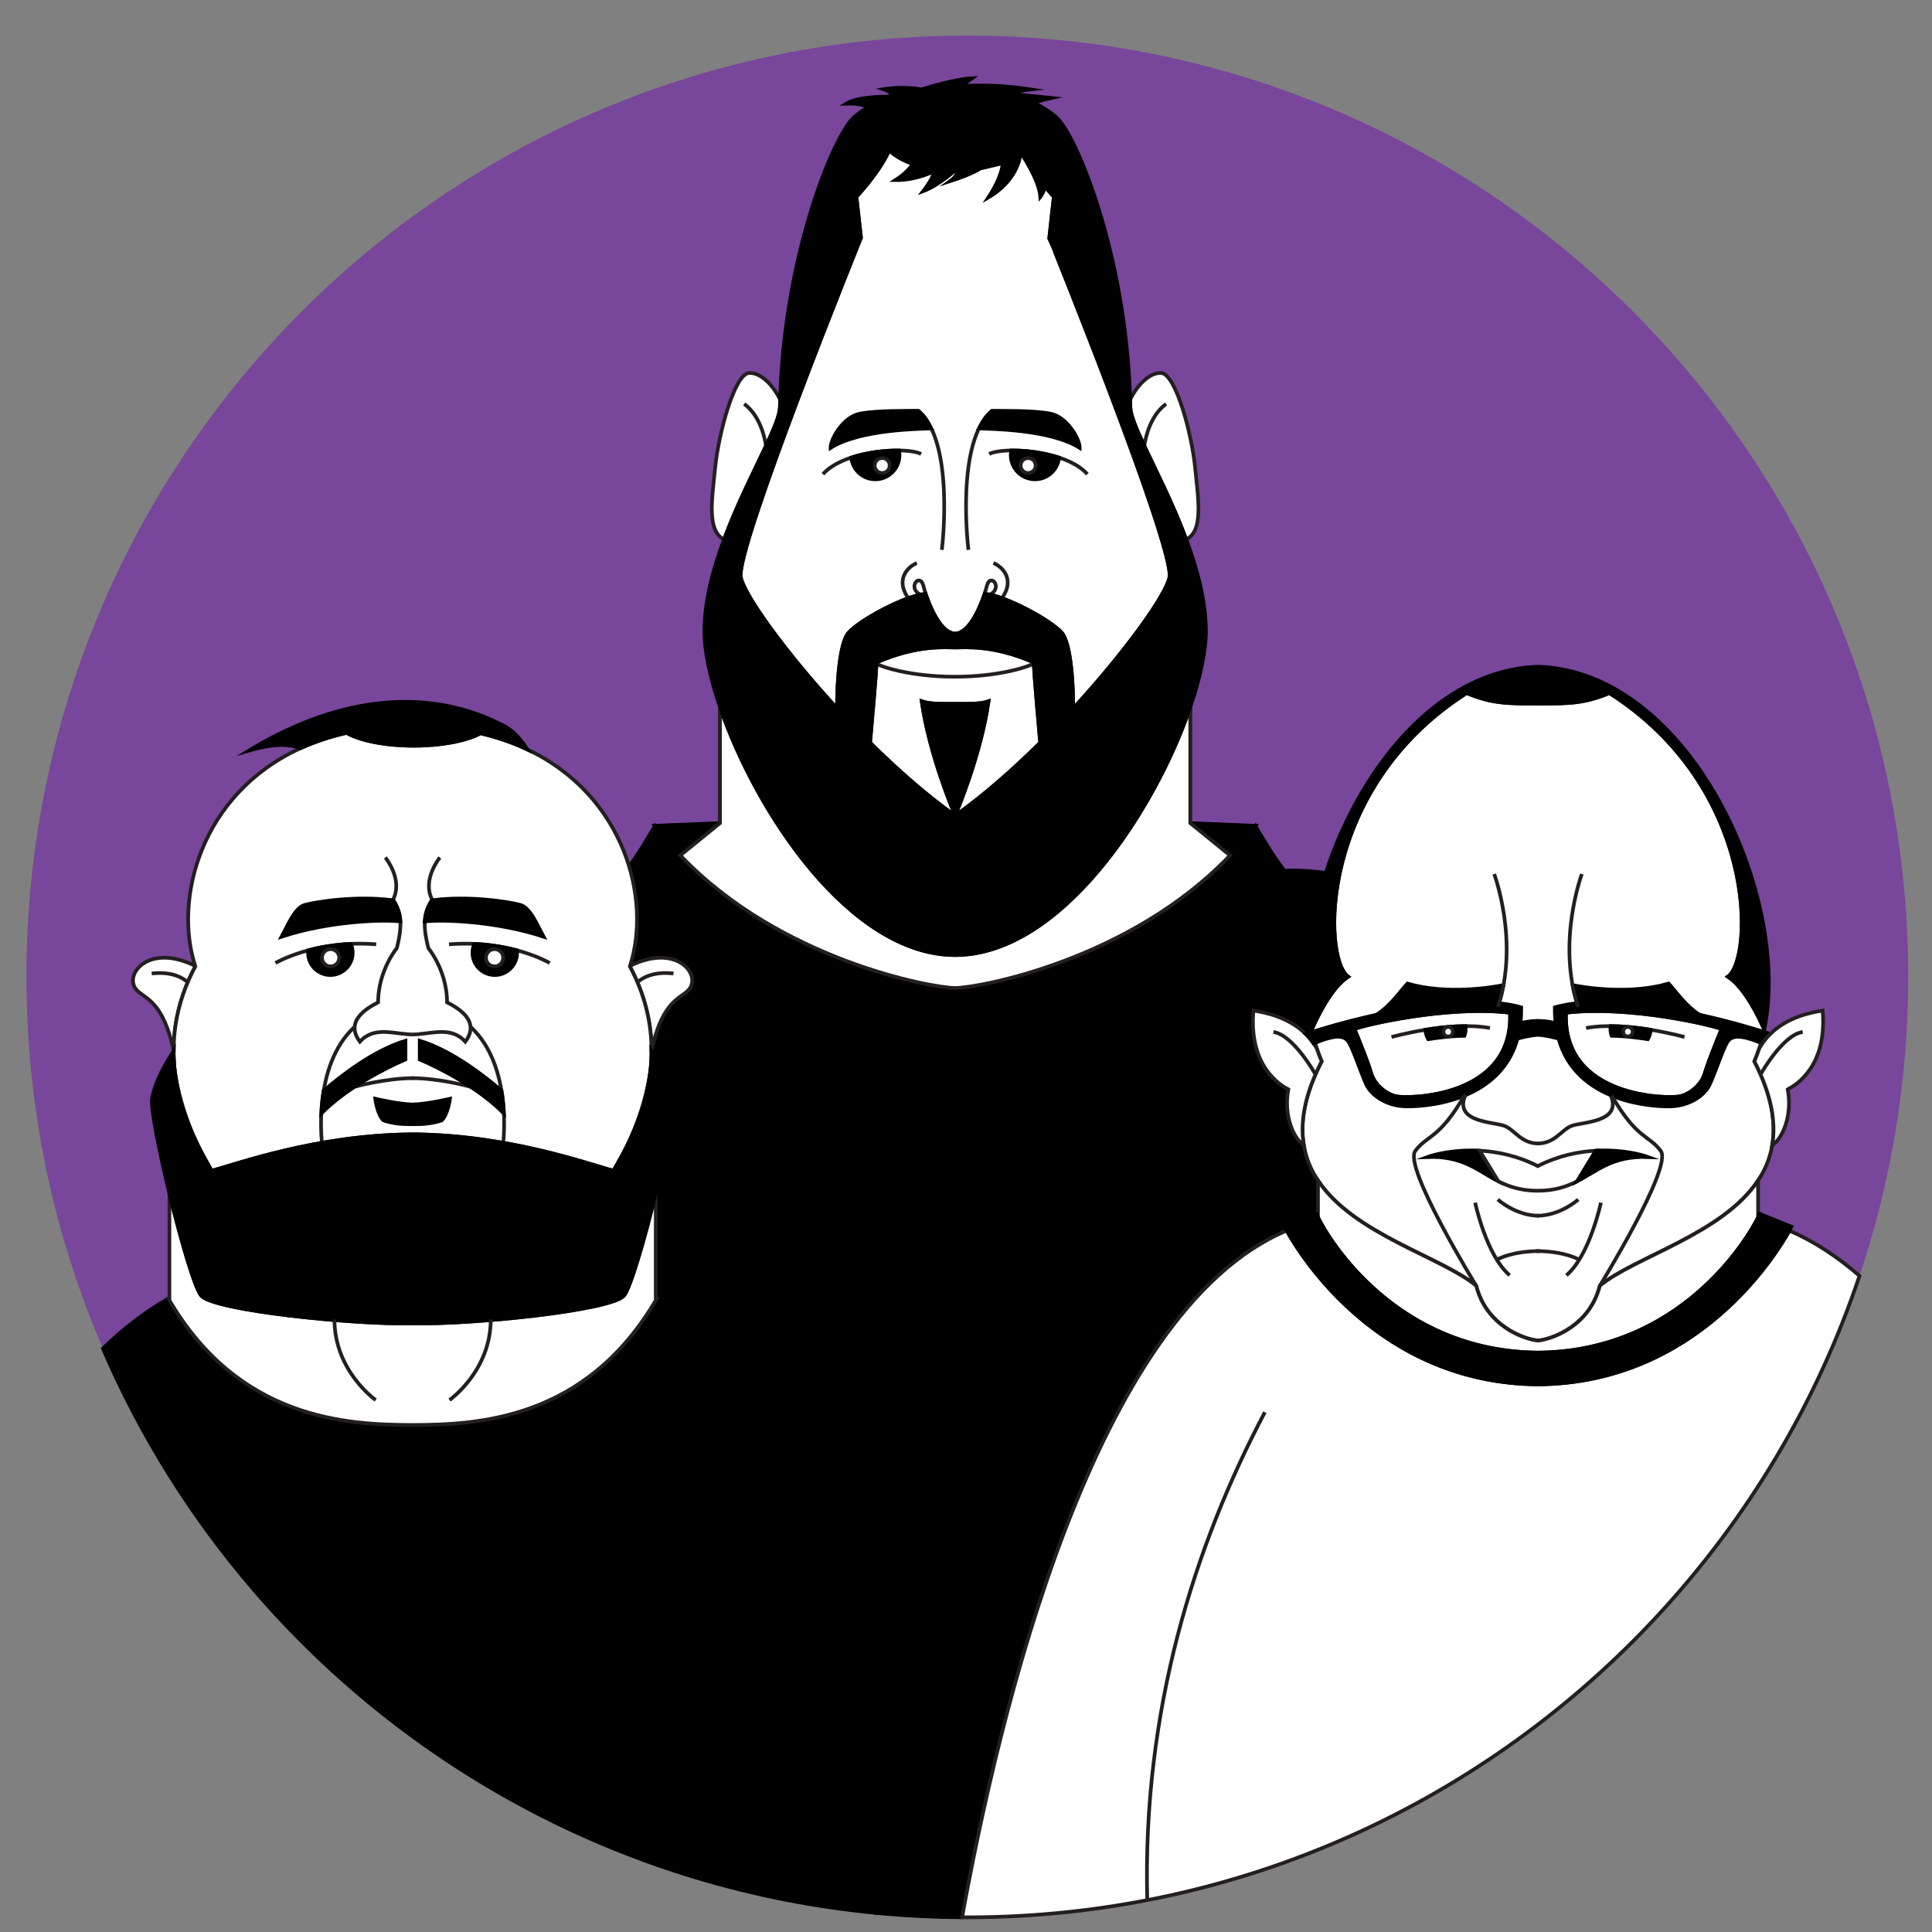
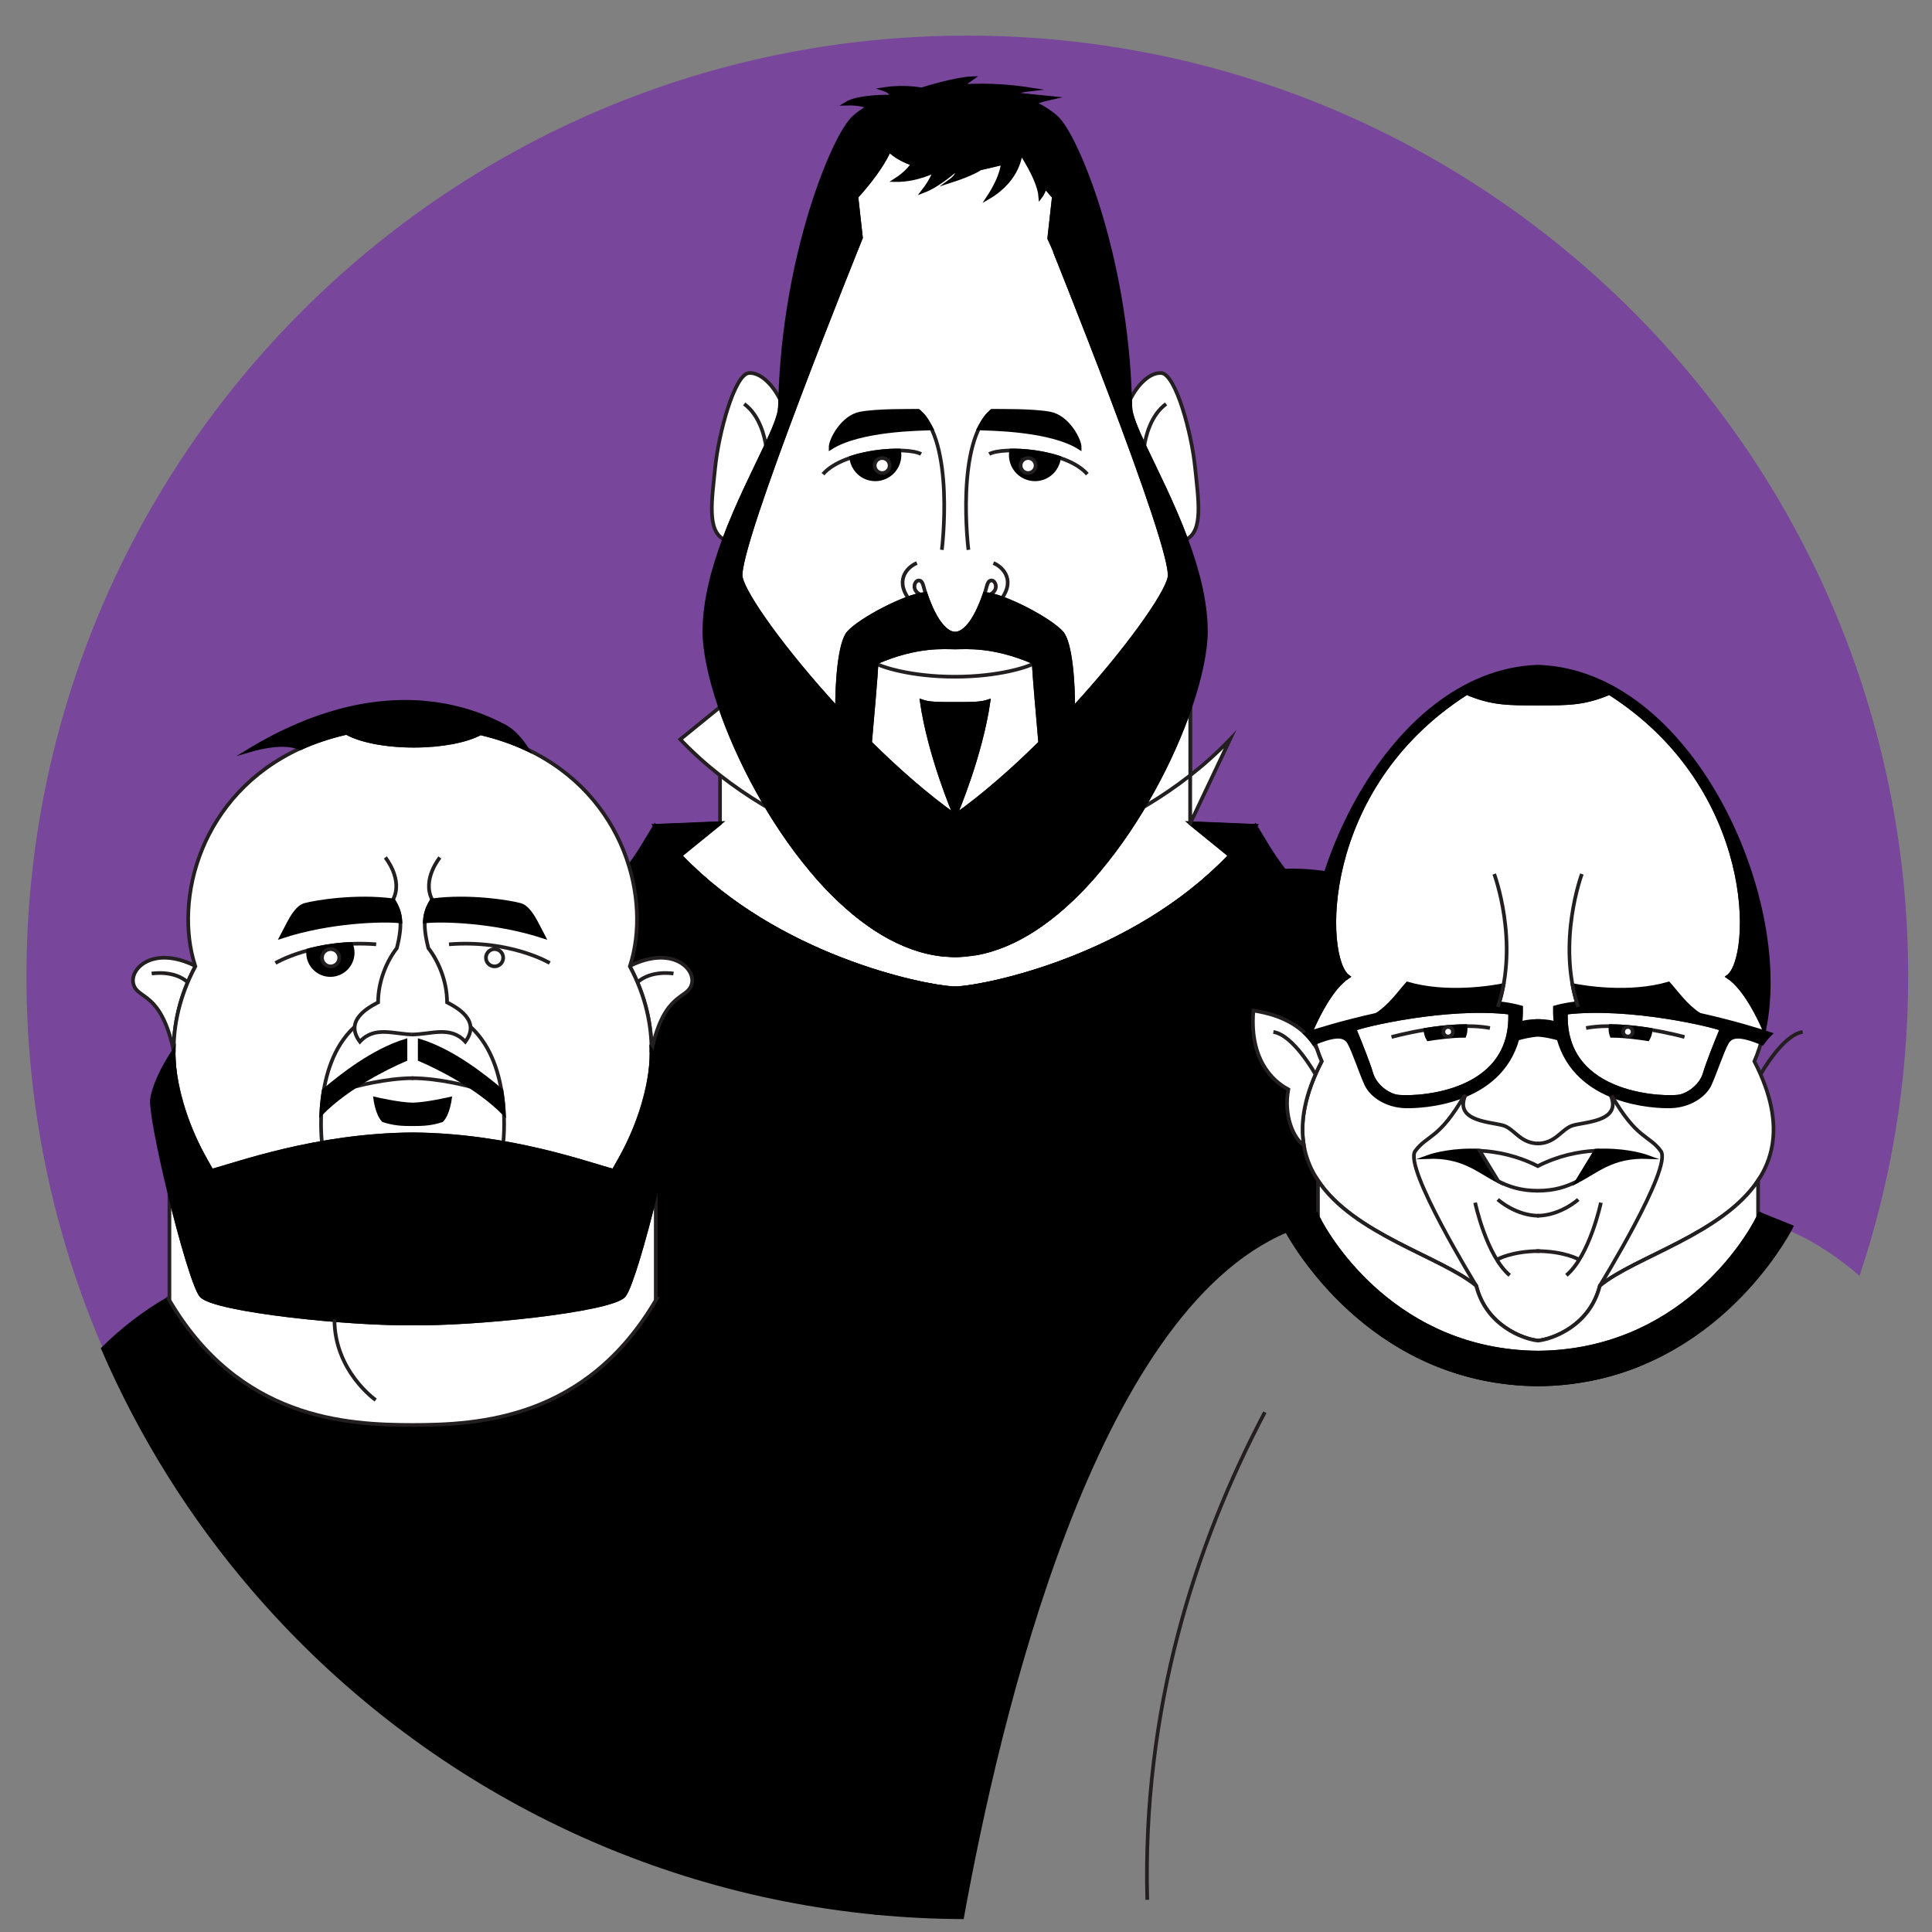
<svg xmlns="http://www.w3.org/2000/svg" version="1.1" id="Layer_1" x="0px" y="0px" width="500px" height="500px" viewBox="0 0 500 500" xml:space="preserve">
  <rect x="0" y="0" width="500" height="500" fill="#808080" stroke="none" />
  <path fill="#78469A" d="M250.339,9.215C115.861,9.215,6.845,118.229,6.845,252.709c0,34.208,7.066,66.762,19.802,96.302 c5.013-4.943,10.628-9.314,16.939-12.936c7.51,12.952,16.696,20.77,26.095,25.499c5.45-57.366,13.288-108.043,24.141-112.958 c26.72-12.096,47.02-24.15,68.176-23.298c3.572-4.709,4.926-7.364,7.508-11.564c0.846,1.124,1.713,2.213,2.604,3.281l-2.552-3.24 l16.765-0.688l0.025-0.021v-30.021c4.624,13.517,12.928,29.359,23.424,41.927c0.107,0.13,0.212,0.264,0.321,0.393 c0.276,0.328,0.56,0.643,0.84,0.966c0.394,0.457,0.784,0.917,1.185,1.363c0.061,0.067,0.121,0.13,0.181,0.195 c8.833,9.796,19.048,17.117,29.841,18.913c0,0,0.01,0,0.015,0.002c0.831,0.138,1.665,0.243,2.501,0.314 c0.17,0.015,0.344,0.011,0.516,0.021c0.673,0.047,1.346,0.086,2.021,0.088c0.682-0.002,1.359-0.041,2.038-0.088 c0.167-0.011,0.334-0.007,0.499-0.021c0.836-0.071,1.67-0.177,2.501-0.314c0.005-0.002,0.009-0.002,0.009-0.002 c10.797-1.796,21.012-9.117,29.845-18.913c0.062-0.065,0.12-0.128,0.181-0.195c0.4-0.446,0.791-0.906,1.185-1.363 c0.28-0.323,0.565-0.638,0.84-0.966c0.109-0.129,0.215-0.263,0.323-0.393c10.494-12.567,18.801-28.41,23.424-41.927v30.021 l0.025,0.021l16.765,0.688l-2.551,3.24c0.888-1.068,1.759-2.157,2.599-3.281c2.588,4.2,3.938,6.855,7.508,11.564 c21.157-0.853,41.457,11.202,68.176,23.298c10.327,4.676,17.926,50.784,23.333,104.663c24.067-9.586,36.562-30.052,39.198-34.8 c6.456,2.809,12.497,6.793,18.149,11.718c8.167-24.343,12.598-50.397,12.598-77.488C493.834,118.229,384.819,9.215,250.339,9.215z" />
  <path fill="#78469A" d="M308.034,183.066c-4.623,13.517-12.93,29.359-23.424,41.927 C295.104,212.426,303.411,196.583,308.034,183.066z" />
  <path fill="#78469A" d="M247.884,255.746c-0.035,0.002-0.061,0.002-0.096,0.004C247.823,255.748,247.849,255.748,247.884,255.746z" />
  <path fill="#78469A" d="M249.728,247.14c-0.165,0.015-0.332,0.011-0.499,0.021C249.396,247.15,249.563,247.154,249.728,247.14z" />
  <path fill="#78469A" d="M284.287,225.386c-0.274,0.328-0.56,0.643-0.84,0.966C283.728,226.028,284.013,225.714,284.287,225.386z" />
  <path fill="#78469A" d="M282.263,227.715c-0.061,0.067-0.119,0.13-0.181,0.195C282.144,227.845,282.202,227.782,282.263,227.715z" />
  <path fill="#78469A" d="M252.243,246.823c0,0-0.01,0-0.015,0.002C252.233,246.823,252.237,246.823,252.243,246.823z" />
  <path fill="#78469A" d="M324.911,234.867c-0.219,0.216-0.457,0.433-0.684,0.65C324.454,235.3,324.692,235.083,324.911,234.867z" />
  <path fill="#78469A" d="M332.712,225.761c-1.965,2.896-4.588,5.948-7.735,9.039C328.124,231.709,330.747,228.657,332.712,225.761z" />
  <path fill="#78469A" d="M250.306,269.539c-0.252,0.012-0.502,0.01-0.752,0.019C249.804,269.549,250.054,269.551,250.306,269.539z" />
  <path fill="#78469A" d="M169.402,234.8c-3.147-3.091-5.769-6.145-7.733-9.039C163.634,228.657,166.255,231.709,169.402,234.8z" />
  <path fill="#78469A" d="M170.149,235.516c-0.225-0.218-0.463-0.433-0.682-0.648C169.687,235.083,169.925,235.298,170.149,235.516z" />
  <path fill="#78469A" d="M244.81,269.558c-0.246-0.009-0.489-0.007-0.734-0.019C244.32,269.551,244.563,269.549,244.81,269.558z" />
  <path fill="#78469A" d="M246.598,255.75c-0.037-0.002-0.063-0.002-0.101-0.004C246.534,255.748,246.561,255.748,246.598,255.75z" />
  <path fill="#78469A" d="M212.297,227.91c-0.06-0.065-0.12-0.128-0.181-0.195C212.177,227.782,212.237,227.845,212.297,227.91z" />
  <path fill="#78469A" d="M242.152,246.825c-0.005-0.002-0.009-0.002-0.009-0.002S242.147,246.823,242.152,246.825z" />
  <path fill="#78469A" d="M245.169,247.161c-0.172-0.011-0.346-0.007-0.516-0.021C244.823,247.154,244.997,247.15,245.169,247.161z" />
  <path fill="#78469A" d="M210.932,226.352c-0.28-0.323-0.563-0.638-0.84-0.966C210.368,225.714,210.651,226.028,210.932,226.352z" />
  <path fill="#78469A" d="M186.347,183.066c4.624,13.517,12.928,29.359,23.424,41.927 C199.274,212.426,190.971,196.583,186.347,183.066z" />
  <path stroke="#000000" stroke-width="0.95" stroke-miterlimit="10" d="M186.321,213.107l-16.765,0.688l2.552,3.24 c1.269,1.53,2.592,2.994,3.946,4.415L186.321,213.107z" />
  <path stroke="#000000" stroke-width="0.95" stroke-miterlimit="10" d="M332.991,318.479c3.455,6.225,23.832,39.485,65.047,39.795 c9.777-0.074,18.365-2.014,25.851-4.995c-5.407-53.879-13.006-99.987-23.333-104.663c-26.719-12.096-47.019-24.15-68.176-23.298 c0.115,0.15,0.211,0.286,0.332,0.442c-1.965,2.896-4.588,5.948-7.735,9.039c-0.022,0.022-0.042,0.045-0.065,0.067 c-0.219,0.216-0.457,0.433-0.684,0.65c-16.674,15.998-47.144,32.775-73.922,34.021c-0.252,0.012-0.502,0.01-0.752,0.019 c-0.786,0.028-1.574,0.057-2.352,0.057h-0.012h-0.012c-0.785,0-1.576-0.028-2.369-0.057c-0.246-0.009-0.489-0.007-0.734-0.019 c-26.781-1.244-57.253-18.023-73.926-34.023c-0.225-0.218-0.463-0.433-0.682-0.648c-0.024-0.022-0.043-0.045-0.065-0.067 c-3.147-3.091-5.769-6.143-7.733-9.039c0.119-0.156,0.213-0.292,0.328-0.442c-21.156-0.853-41.456,11.202-68.176,23.298 c-10.853,4.915-18.69,55.592-24.141,112.958c13.334,6.712,27.096,7.193,37.098,7.208c17.051-0.026,45.025-1.379,63.194-32.707 c59.029,29.391,56.705,132.694,56.679,158.976c7.357,0.712,14.809,1.093,22.343,1.134 C258.472,443.949,282.894,339.553,332.991,318.479z" />
  <path stroke="#000000" stroke-width="0.95" stroke-miterlimit="10" d="M322.273,217.035l2.551-3.24l-16.765-0.688l10.268,8.343 C319.679,220.029,321.003,218.565,322.273,217.035z" />
  <path fill="#FFFFFF" stroke="#231F20" stroke-width="0.95" stroke-miterlimit="10" d="M176.312,221.72 c24.886,25.902,62.08,33.528,70.186,34.026c0.037,0.002,0.063,0.002,0.101,0.004c0.216,0.013,0.422,0.021,0.593,0.022 c0.173-0.002,0.379-0.012,0.598-0.022c0.035-0.002,0.061-0.002,0.096-0.004c8.104-0.498,45.302-8.124,70.186-34.026 c0.086-0.089,0.175-0.182,0.258-0.27l-10.268-8.343l-0.025-0.021v-30.021c-4.623,13.517-12.93,29.359-23.424,41.927 c-0.108,0.13-0.214,0.264-0.323,0.393c-0.274,0.328-0.56,0.643-0.84,0.966c-0.394,0.457-0.784,0.917-1.185,1.363 c-0.061,0.067-0.119,0.13-0.181,0.195c-8.833,9.796-19.048,17.118-29.839,18.913c0,0-0.01,0-0.015,0.002 c-0.831,0.138-1.665,0.243-2.501,0.314c-0.165,0.015-0.332,0.011-0.499,0.021c-0.675,0.045-1.349,0.086-2.026,0.088h-0.012h-0.012 c-0.672-0.002-1.341-0.043-2.01-0.088c-0.172-0.011-0.346-0.007-0.516-0.021c-0.836-0.071-1.67-0.177-2.501-0.314 c-0.005-0.002-0.009-0.002-0.009-0.002c-10.799-1.795-21.014-9.117-29.847-18.913c-0.06-0.065-0.12-0.128-0.181-0.195 c-0.4-0.446-0.791-0.906-1.185-1.363c-0.28-0.323-0.563-0.638-0.84-0.966c-0.109-0.129-0.214-0.263-0.321-0.393 c-10.496-12.567-18.8-28.41-23.424-41.927v30.021l-0.025,0.021l-10.267,8.343C176.137,221.538,176.222,221.631,176.312,221.72z" />
  <path stroke="#000000" stroke-width="0.95" stroke-miterlimit="10" d="M169.402,234.8c0.022,0.022,0.041,0.045,0.065,0.067 c0.219,0.216,0.457,0.431,0.682,0.648c16.673,16,47.145,32.775,73.926,34.023c0.245,0.012,0.488,0.01,0.734,0.019 c0.797,0.028,1.592,0.057,2.381,0.057c0.782,0,1.574-0.028,2.363-0.057c0.25-0.009,0.5-0.007,0.752-0.019 c26.778-1.248,57.248-18.023,73.922-34.021c0.227-0.218,0.465-0.435,0.684-0.65c0.023-0.022,0.043-0.045,0.065-0.067 c3.147-3.091,5.771-6.143,7.735-9.039c-0.121-0.156-0.217-0.292-0.332-0.442c-3.57-4.709-4.92-7.364-7.508-11.564 c-0.84,1.124-1.711,2.213-2.599,3.281c-1.271,1.53-2.595,2.994-3.946,4.415c-0.083,0.088-0.172,0.181-0.258,0.27 c-24.888,25.906-62.092,33.53-70.186,34.026c-0.035,0.002-0.061,0.002-0.096,0.004c-0.213,0.011-0.418,0.021-0.586,0.022h-0.012 h-0.012c-0.166-0.002-0.369-0.012-0.581-0.022c-0.037-0.002-0.063-0.002-0.101-0.004c-8.096-0.496-45.298-8.12-70.186-34.026 c-0.09-0.089-0.175-0.182-0.257-0.27c-1.354-1.421-2.678-2.885-3.946-4.415c-0.891-1.068-1.758-2.157-2.604-3.281 c-2.582,4.2-3.936,6.855-7.508,11.564c-0.115,0.15-0.209,0.286-0.328,0.442C163.634,228.655,166.255,231.709,169.402,234.8z" />
  <path stroke="#000000" stroke-width="0.95" stroke-miterlimit="10" d="M324.977,234.8c-0.022,0.022-0.042,0.045-0.065,0.067 C324.935,234.845,324.954,234.822,324.977,234.8z" />
  <path stroke="#000000" stroke-width="0.95" stroke-miterlimit="10" d="M324.228,235.518c-16.674,15.998-47.144,32.773-73.922,34.021 C277.084,268.293,307.554,251.516,324.228,235.518z" />
  <path stroke="#000000" stroke-width="0.95" stroke-miterlimit="10" d="M247.179,269.614h0.012c-0.789,0-1.584-0.028-2.381-0.057 C245.603,269.586,246.394,269.614,247.179,269.614z" />
  <path stroke="#000000" stroke-width="0.95" stroke-miterlimit="10" d="M244.075,269.539c-26.781-1.248-57.253-18.023-73.926-34.023 C186.822,251.516,217.294,268.295,244.075,269.539z" />
  <path stroke="#000000" stroke-width="0.95" stroke-miterlimit="10" d="M247.202,269.614c0.777,0,1.565-0.028,2.352-0.057 c-0.789,0.028-1.581,0.057-2.363,0.057H247.202z" />
  <path stroke="#000000" stroke-width="0.95" stroke-miterlimit="10" d="M169.468,234.867c-0.024-0.022-0.043-0.045-0.065-0.067 C169.425,234.822,169.443,234.845,169.468,234.867z" />
  <path stroke="#000000" stroke-width="0.95" stroke-miterlimit="10" d="M247.179,255.772h0.012c-0.171-0.002-0.377-0.01-0.593-0.022 C246.81,255.761,247.013,255.771,247.179,255.772z" />
  <path stroke="#000000" stroke-width="0.95" stroke-miterlimit="10" d="M176.312,221.72c24.888,25.906,62.09,33.53,70.186,34.026 C238.392,255.248,201.197,247.622,176.312,221.72z" />
  <path stroke="#000000" stroke-width="0.95" stroke-miterlimit="10" d="M247.202,255.772c0.168-0.002,0.373-0.012,0.586-0.022 c-0.219,0.011-0.425,0.021-0.598,0.022H247.202z" />
  <path stroke="#000000" stroke-width="0.95" stroke-miterlimit="10" d="M247.884,255.746c8.094-0.496,45.298-8.12,70.186-34.026 C293.186,247.622,255.987,255.248,247.884,255.746z" />
  <path stroke="#000000" stroke-width="0.95" stroke-miterlimit="10" d="M212.116,227.715c-0.4-0.446-0.791-0.906-1.185-1.363 C211.325,226.809,211.716,227.269,212.116,227.715z" />
-   <path stroke="#000000" stroke-width="0.95" stroke-miterlimit="10" d="M252.229,246.825c-0.831,0.138-1.665,0.243-2.501,0.314 C250.563,247.068,251.397,246.963,252.229,246.825z" />
  <path stroke="#000000" stroke-width="0.95" stroke-miterlimit="10" d="M247.179,247.249h0.012c-0.676-0.002-1.349-0.041-2.021-0.088 C245.838,247.206,246.507,247.247,247.179,247.249z" />
  <path stroke="#000000" stroke-width="0.95" stroke-miterlimit="10" d="M247.202,247.249c0.678-0.002,1.352-0.043,2.026-0.088 c-0.679,0.047-1.356,0.086-2.038,0.088H247.202z" />
  <path stroke="#000000" stroke-width="0.95" stroke-miterlimit="10" d="M244.653,247.14c-0.836-0.071-1.67-0.177-2.501-0.314 C242.983,246.963,243.817,247.068,244.653,247.14z" />
  <path stroke="#000000" stroke-width="0.95" stroke-miterlimit="10" d="M210.092,225.386c-0.109-0.129-0.214-0.263-0.321-0.393 C209.878,225.123,209.982,225.257,210.092,225.386z" />
  <path stroke="#000000" stroke-width="0.95" stroke-miterlimit="10" d="M252.243,246.823c10.791-1.795,21.006-9.117,29.839-18.913 C273.249,237.706,263.034,245.027,252.243,246.823z" />
  <path stroke="#000000" stroke-width="0.95" stroke-miterlimit="10" d="M212.297,227.91c8.833,9.796,19.048,17.118,29.841,18.913 C231.345,245.027,221.13,237.706,212.297,227.91z" />
  <path stroke="#000000" stroke-width="0.95" stroke-miterlimit="10" d="M283.447,226.352c-0.394,0.457-0.784,0.917-1.185,1.363 C282.663,227.269,283.054,226.809,283.447,226.352z" />
  <path stroke="#000000" stroke-width="0.95" stroke-miterlimit="10" d="M284.61,224.993c-0.108,0.13-0.214,0.264-0.323,0.393 C284.396,225.257,284.502,225.123,284.61,224.993z" />
-   <path fill="#FFFFFF" stroke="#231F20" stroke-width="0.95" stroke-miterlimit="10" d="M463.087,318.479 c-2.637,4.748-15.131,25.214-39.198,34.8c-7.485,2.981-16.073,4.921-25.851,4.995c-41.215-0.31-61.592-33.57-65.047-39.795 c-50.098,21.073-74.52,125.47-83.997,177.705c0.45,0.003,0.896,0.019,1.345,0.019c70.742,0,134.424-30.177,178.909-78.348 c23.047-24.953,40.944-54.731,51.988-87.658C475.584,325.272,469.543,321.288,463.087,318.479z" />
  <path stroke="#000000" stroke-width="0.95" stroke-miterlimit="10" d="M169.973,336.075c-18.169,31.328-46.144,32.681-63.194,32.707 c-10.002-0.015-23.764-0.496-37.098-7.208c-9.398-4.729-18.585-12.547-26.095-25.499c-6.312,3.621-11.927,7.992-16.939,12.936 c9.817,22.773,23.004,43.749,38.943,62.298c39.825,46.349,96.788,77.538,161.062,83.742 C226.678,468.77,229.002,365.466,169.973,336.075z" />
  <path fill="#FFFFFF" stroke="#231F20" stroke-width="0.95" stroke-miterlimit="10" d="M50.517,249.974 c-10.838-5.357-17.076,0.688-15.979,4.719c1.116,4.091,7.061,1.746,10.399,17.197c0.013-6.707,1.503-14.087,5.616-21.791 C50.54,250.058,50.529,250.013,50.517,249.974z" />
  <path fill="#FFFFFF" stroke="#231F20" stroke-width="0.95" stroke-miterlimit="10" d="M163.04,249.974 c10.838-5.357,17.076,0.688,15.979,4.719c-1.115,4.091-7.06,1.746-10.4,17.197c-0.013-6.707-1.502-14.087-5.615-21.791 C163.016,250.058,163.026,250.013,163.04,249.974z" />
  <path fill="#FFFFFF" stroke="#231F20" stroke-width="0.95" stroke-miterlimit="10" d="M168.605,271.949 c0.005-0.021,0.009-0.039,0.013-0.06c-0.013-6.707-1.502-14.087-5.615-21.791c0.013-0.041,0.023-0.086,0.037-0.125 c5.576-17.146-1.252-44.02-26.58-56.026c-3.646-1.729-7.695-3.134-12.124-4.175c-3.581,1.929-9.948,3.218-17.233,3.218 c-7.414,0-13.883-1.335-17.424-3.323c-4.371,0.998-8.375,2.347-11.992,4.007c-25.809,11.869-32.79,39.021-27.17,56.3 c0.013,0.039,0.023,0.084,0.037,0.125c-4.113,7.704-5.604,15.084-5.616,21.791c0.004,0.021,0.009,0.039,0.013,0.06 c-0.011,0.215-0.017,0.466-0.018,0.713c0.018,1.313,0.096,2.598,0.221,3.854c0.57,5.015,2.344,12.398,6.383,20.572 c1.392,2.711,2.627,4.73,3.238,5.896c6.35-1.627,26.832-9.249,52.004-9.426c25.171,0.177,45.654,7.799,52.004,9.426 c0.611-1.166,1.846-3.186,3.24-5.896c4.038-8.174,5.812-15.558,6.381-20.572c0.124-1.257,0.202-2.541,0.221-3.854 C168.622,272.415,168.616,272.164,168.605,271.949z" />
  <path fill="#FFFFFF" stroke="#231F20" stroke-width="0.95" stroke-miterlimit="10" d="M454.032,274.678 c0.464-1.07,0.883-2.185,1.258-3.329c0.514-1.569,0.943-3.202,1.297-4.896c-1.258-2.913-4.972-10.807-9.402-13.686 c6.574-4.658,7.945-48.76-30.678-73.412c-6.458,2.692-10.287,2.738-18.469,2.74c-8.181-0.002-12.008-0.048-18.467-2.74 c-38.622,24.652-37.251,68.754-30.677,73.412c-4.431,2.879-8.143,10.772-9.401,13.686c0.351,1.694,0.781,3.327,1.297,4.896 c0.375,1.145,0.794,2.259,1.256,3.329c-4.449,8.655-5.624,15.761-4.615,21.709c0.574,3.395,1.862,6.409,3.658,9.122 c9.216,13.892,31.861,19.755,40.951,27.239c2.562,10.251,12.073,13.786,15.979,14.2v0.006c0.007,0,0.015-0.004,0.02-0.004 c0.008,0,0.016,0.004,0.021,0.004v-0.006c3.906-0.414,13.418-3.949,15.979-14.2c9.088-7.484,31.735-13.348,40.952-27.239 c1.796-2.713,3.083-5.728,3.657-9.122C459.657,290.438,458.483,283.333,454.032,274.678z" />
  <path stroke="#000000" stroke-width="0.95" stroke-miterlimit="10" d="M369.437,299.434c9.233-0.34,13.047,3.576,18.33,6.275 l-4.837-7.917C376.396,297.442,371.254,298.767,369.437,299.434z" />
  <path fill="#FFFFFF" stroke="#231F20" stroke-width="0.95" stroke-miterlimit="10" d="M340.682,314.15l0.063-0.026 C340.649,313.979,340.63,313.996,340.682,314.15z" />
  <path fill="#FFFFFF" stroke="#231F20" stroke-width="0.95" stroke-miterlimit="10" d="M390.805,262.079 c-16.435-1.919-38.214,3.284-40.267,4.244c1.643,3.973,3.563,8.834,4.385,11.576c0.821,2.738,3.56,5.135,6.298,5.818 S391.761,284.401,390.805,262.079z" />
  <path stroke="#000000" stroke-width="0.95" stroke-miterlimit="10" d="M387.949,259.619c0.478-1.559,0.854-3.119,1.145-4.668 c-2.784,0.555-14.558,2.589-24.862-0.405c-2.063,2.283-4.41,5.757-7.954,8.057C366.304,260.387,378.397,258.561,387.949,259.619z" />
  <path fill="#FFFFFF" stroke="#231F20" stroke-width="0.95" stroke-miterlimit="10" d="M350.538,266.323 c1.643,3.973,3.563,8.834,4.385,11.576c0.821,2.738,3.56,5.135,6.298,5.818s30.54,0.684,29.584-21.639 C374.37,260.16,352.591,265.363,350.538,266.323z" />
  <path fill="#FFFFFF" stroke="#231F20" stroke-width="0.95" stroke-miterlimit="10" d="M342.046,274.678 c-0.462-1.07-0.881-2.185-1.256-3.329c-0.259-0.461-0.535-0.898-0.822-1.315c-0.623-0.906-1.309-1.709-2.037-2.432 c-4.486-4.435-10.586-5.593-13.553-6.07c-1.23,14.518,6.985,19.309,9.04,20.406c-1.267,6.718,1.336,12.722,4.013,14.449 C336.422,290.438,337.597,283.333,342.046,274.678z" />
  <path fill="#FFFFFF" stroke="#231F20" stroke-width="0.95" stroke-miterlimit="10" d="M397.879,295.941 c4.52,0,6.06-3.391,8.731-4.519c2.67-1.131,13.455-0.822,10.169-8.116" />
  <path fill="#FFFFFF" stroke="#231F20" stroke-width="0.95" stroke-miterlimit="10" d="M413.01,297.792 c-4.551,0.245-9.771,1.302-15.04,3.994c-5.267-2.692-10.488-3.749-15.04-3.994l4.837,7.917c2.703,1.38,5.783,2.446,10.182,2.454 c0,0.002,0,0.002,0,0.002s0.012,0,0.021,0c0.008,0,0.017,0,0.017,0s0.008,0,0.008-0.002c4.396-0.008,7.478-1.074,10.179-2.454 L413.01,297.792z" />
  <path stroke="#000000" stroke-width="0.95" stroke-miterlimit="10" d="M426.502,299.434c-9.23-0.34-13.043,3.576-18.329,6.275 l4.837-7.917C419.546,297.442,424.688,298.767,426.502,299.434z" />
  <path fill="#FFFFFF" stroke="#231F20" stroke-width="0.95" stroke-miterlimit="10" d="M408.459,310.424 c0,0-4.622,4.212-10.683,4.212" />
  <path stroke="#000000" stroke-width="0.95" stroke-miterlimit="10" d="M398.06,172.541v-0.004c-0.006,0-0.014,0.002-0.021,0.002 c-0.005,0-0.013-0.002-0.02-0.002v0.004c-39.233,1.241-65.685,59.345-58.525,93.911c1.259-2.913,4.971-10.807,9.401-13.686 c-6.574-4.658-7.945-48.76,30.677-73.412c6.451,2.69,10.28,2.738,18.447,2.74l0,0c0.007,0,0.013,0,0.02,0c0.01,0,0.016,0,0.021,0 l0,0c8.166-0.002,11.994-0.05,18.447-2.74c38.623,24.652,37.252,68.754,30.678,73.412c4.431,2.879,8.145,10.772,9.402,13.686 C463.744,231.886,437.294,173.782,398.06,172.541z" />
  <path fill="#FFFFFF" stroke="#231F20" stroke-width="0.95" stroke-miterlimit="10" d="M414.039,332.748 c-2.563,10.268-12.104,13.799-16.001,14.202c-3.895-0.403-13.435-3.935-15.998-14.202c-9.09-7.484-31.735-13.348-40.951-27.239 c0,2.257,0,5.903,0,9.563c2.871,5.876,20.282,34.672,56.93,34.984v0.002c0.007,0,0.015,0,0.02,0c0.008,0,0.016,0,0.021,0v-0.002 c36.649-0.313,54.059-29.108,56.932-34.984c0-3.66,0-7.307,0-9.563C445.774,319.4,423.127,325.264,414.039,332.748z" />
  <path fill="#FFFFFF" stroke="#231F20" stroke-width="0.95" stroke-miterlimit="10" d="M455.397,314.15l-0.063-0.026 C455.429,313.979,455.449,313.996,455.397,314.15z" />
  <path stroke="#000000" stroke-width="0.95" stroke-miterlimit="10" d="M455.397,314.15c-0.055,0.162-0.191,0.479-0.406,0.922 c-2.875,5.878-20.291,34.684-56.953,34.986c-36.661-0.303-54.076-29.108-56.949-34.986c-0.216-0.442-0.355-0.76-0.407-0.922 l-8.222,3.329c0,0,0.178,0.356,0.531,1c3.453,6.225,23.826,39.475,65.027,39.795l0,0c0.007,0,0.015,0,0.02,0 c0.008,0,0.016,0,0.021,0l0,0c41.201-0.32,61.575-33.57,65.027-39.795c0.354-0.644,0.533-1,0.533-1L455.397,314.15z" />
  <path fill="#FFFFFF" stroke="#231F20" stroke-width="0.95" stroke-miterlimit="10" d="M405.274,262.079 c16.436-1.919,38.213,3.284,40.266,4.244c-1.645,3.973-3.561,8.834-4.384,11.576c-0.82,2.738-3.56,5.135-6.298,5.818 C432.118,284.401,404.315,284.401,405.274,262.079z" />
  <path stroke="#000000" stroke-width="0.95" stroke-miterlimit="10" d="M408.128,259.619c-0.478-1.559-0.854-3.119-1.143-4.668 c2.785,0.555,14.558,2.589,24.859-0.405c2.064,2.283,4.412,5.757,7.957,8.057C429.776,260.387,417.681,258.561,408.128,259.619z" />
  <path fill="#FFFFFF" stroke="#231F20" stroke-width="0.95" stroke-miterlimit="10" d="M445.54,266.323 c-1.645,3.973-3.561,8.834-4.384,11.576c-0.82,2.738-3.56,5.135-6.298,5.818c-2.74,0.684-30.543,0.684-29.584-21.639 C421.71,260.16,443.487,265.363,445.54,266.323z" />
  <path stroke="#000000" stroke-width="0.95" stroke-miterlimit="10" d="M439.802,262.603c-10.025-2.216-22.121-4.042-31.674-2.983 c-0.529,0.06-1.053,0.13-1.568,0.208c-1.46,0.218-2.86,0.504-4.161,0.881c-0.026,1.46,0.047,2.831,0.197,4.13 c-0.803-0.281-2.17-0.572-4.29-0.619c-0.002-0.007-0.002-0.011-0.006-0.019c-0.091,0-0.168,0.01-0.262,0.012 c-0.09-0.002-0.166-0.012-0.262-0.012c-0.002,0.008-0.002,0.012-0.004,0.019c-2.121,0.047-3.488,0.338-4.289,0.619 c0.15-1.299,0.221-2.67,0.197-4.13c-1.303-0.377-2.701-0.663-4.164-0.881c-0.514-0.078-1.036-0.148-1.567-0.208 c-9.552-1.059-21.646,0.768-31.672,2.983c-8.676,1.919-15.783,4.121-18.347,4.999c0.729,0.723,1.414,1.525,2.037,2.432 c5.654-2.311,8.015-2.255,9.2-0.148c1.231,2.192,3.013,7.671,4.384,10.682c1.367,3.014,5.343,5.616,10.136,5.752 c4.2,0.122,24.398-0.708,29.04-17.522c1.19-0.334,3.494-0.914,5.311-0.984c1.819,0.07,4.123,0.65,5.313,0.984 c4.643,16.814,24.838,17.645,29.04,17.522c4.793-0.136,8.766-2.738,10.135-5.752c1.369-3.011,3.153-8.489,4.385-10.682 c1.184-2.106,3.545-2.162,9.199,0.148c0.623-0.906,1.311-1.709,2.038-2.432C455.586,266.724,448.478,264.521,439.802,262.603z M361.221,283.718c-2.738-0.684-5.477-3.08-6.298-5.818c-0.822-2.742-2.742-7.604-4.385-11.576 c2.053-0.96,23.832-6.163,40.267-4.244C391.761,284.401,363.959,284.401,361.221,283.718z M441.156,277.899 c-0.82,2.738-3.56,5.135-6.298,5.818c-2.74,0.684-30.543,0.684-29.584-21.639c16.436-1.919,38.213,3.284,40.266,4.244 C443.896,270.296,441.979,275.157,441.156,277.899z" />
-   <path fill="#FFFFFF" stroke="#231F20" stroke-width="0.95" stroke-miterlimit="10" d="M454.032,274.678 c0.464-1.07,0.883-2.185,1.258-3.329c0.258-0.461,0.535-0.898,0.82-1.315c0.623-0.906,1.311-1.709,2.038-2.432 c4.485-4.435,10.587-5.593,13.552-6.07c1.232,14.518-6.986,19.309-9.039,20.406c1.267,6.718-1.336,12.722-4.013,14.449 C459.657,290.438,458.483,283.333,454.032,274.678z" />
  <g>
    <path fill="none" stroke="#231F20" stroke-width="0.95" stroke-miterlimit="10" d="M386.695,226.195c0,0,6.573,17.531,0.957,34.377 " />
    <path fill="none" stroke="#231F20" stroke-width="0.95" stroke-miterlimit="10" d="M398.198,295.941 c-4.518,0-6.06-3.391-8.729-4.519c-2.671-1.131-13.457-0.822-10.169-8.116" />
    <path fill="none" stroke="#231F20" stroke-width="0.95" stroke-miterlimit="10" d="M378.991,283.513 c-6.573,11.401-9.655,10.17-12.738,14.381c-3.08,4.212,15.787,34.854,15.787,34.854" />
    <path fill="none" stroke="#231F20" stroke-width="0.95" stroke-miterlimit="10" d="M387.62,310.424c0,0,4.621,4.212,10.68,4.212" />
    <path fill="none" stroke="#231F20" stroke-width="0.95" stroke-miterlimit="10" d="M381.765,311.245c0,0,2.876,13.663,8.938,18.8" />
    <path fill="none" stroke="#231F20" stroke-width="0.95" stroke-miterlimit="10" d="M398.509,323.777 c-7.293,0-10.99,2.158-10.99,2.158" />
    <path fill="none" stroke="#231F20" stroke-width="0.95" stroke-miterlimit="10" d="M329.548,267.078 c5.137,0.719,10.788,10.786,10.788,10.786" />
    <path fill="none" stroke="#231F20" stroke-width="0.95" stroke-miterlimit="10" d="M409.384,226.195c0,0-6.572,17.531-0.959,34.377 " />
    <path fill="none" stroke="#231F20" stroke-width="0.95" stroke-miterlimit="10" d="M417.086,283.513 c6.574,11.401,9.656,10.17,12.739,14.381c3.08,4.212-15.786,34.854-15.786,34.854" />
    <path fill="none" stroke="#231F20" stroke-width="0.95" stroke-miterlimit="10" d="M414.313,311.245c0,0-2.875,13.663-8.936,18.8" />
    <path fill="none" stroke="#231F20" stroke-width="0.95" stroke-miterlimit="10" d="M397.57,323.777 c7.294,0,10.99,2.158,10.99,2.158" />
    <path fill="none" stroke="#231F20" stroke-width="0.95" stroke-miterlimit="10" d="M466.53,267.078 c-5.137,0.719-10.785,10.786-10.785,10.786" />
  </g>
  <path fill="#FFFFFF" stroke="#231F20" stroke-width="0.95" stroke-miterlimit="10" d="M385.599,266.051 c-10.408-1.917-25.475,2.327-25.475,2.327" />
  <path stroke="#000000" stroke-width="0.95" stroke-miterlimit="10" d="M379.222,265.557c-3.552,0.022-7.182,0.437-10.314,0.947 c0.03,0.892,0.289,1.717,0.714,2.439c1.683-0.268,5.989-0.89,9.357-0.877c0.194-0.548,0.321-1.126,0.321-1.741 C379.3,266.062,379.259,265.81,379.222,265.557z" />
  <circle fill="#FFFFFF" stroke="#231F20" stroke-width="0.95" stroke-miterlimit="10" cx="374.779" cy="267.009" r="1.233" />
  <path fill="#FFFFFF" stroke="#231F20" stroke-width="0.95" stroke-miterlimit="10" d="M410.479,266.051 c10.409-1.917,25.473,2.327,25.473,2.327" />
  <path stroke="#000000" stroke-width="0.95" stroke-miterlimit="10" d="M416.857,265.557c3.55,0.022,7.18,0.437,10.313,0.947 c-0.031,0.892-0.287,1.717-0.712,2.439c-1.687-0.268-5.992-0.89-9.358-0.877c-0.197-0.548-0.321-1.126-0.321-1.741 C416.779,266.062,416.819,265.81,416.857,265.557z" />
  <circle fill="#FFFFFF" stroke="#231F20" stroke-width="0.95" stroke-miterlimit="10" cx="421.299" cy="267.009" r="1.233" />
  <path fill="#FFFFFF" stroke="#231F20" stroke-width="0.95" stroke-miterlimit="10" d="M48.567,254.194 c-3.6-3.227-9.311-2.234-9.311-2.234" />
  <path fill="#FFFFFF" stroke="#231F20" stroke-width="0.95" stroke-miterlimit="10" d="M99.716,221.915c0,0,4.719,5.713,1.988,10.927 c1.861,2.98,2.73,5.711,0.992,12.538c-2.607,3.352-4.842,8.566-4.842,14.029c-2.608,1.365-8.814,4.717-4.717,10.179 c3.848-4.219,8.939-1.861,13.903-1.861" />
  <path stroke="#000000" stroke-width="0.95" stroke-miterlimit="10" d="M78.859,234.206c-2.606,0.744-4.47,5.461-5.96,8.194 c12.545-4.104,26.299-4.442,30.718-3.942c-0.119-2.244-0.813-3.823-1.815-5.452C92.043,231.687,81.41,233.478,78.859,234.206z" />
  <path fill="#FFFFFF" stroke="#231F20" stroke-width="0.95" stroke-miterlimit="10" d="M71.287,249.229 c0,0,10.179-6.082,26.071-4.842" />
  <path stroke="#000000" stroke-width="0.95" stroke-miterlimit="10" d="M79.729,246.56c0,3.188,2.586,5.773,5.773,5.773 s5.771-2.586,5.771-5.773c0-0.809-0.167-1.577-0.47-2.275c-4.301,0.186-8.017,0.856-11.012,1.658 C79.768,246.147,79.729,246.348,79.729,246.56z" />
  <circle fill="#FFFFFF" stroke="#231F20" stroke-width="0.95" stroke-miterlimit="10" cx="85.564" cy="247.863" r="2.235" />
  <path fill="#FFFFFF" stroke="#231F20" stroke-width="0.95" stroke-miterlimit="10" d="M91.647,265.865 c-10.801,10.056-8.316,29.92-8.316,29.92" />
  <path fill="#FFFFFF" stroke="#231F20" stroke-width="0.95" stroke-miterlimit="10" d="M91.771,281.26c0,0,7.945-2.235,15.271-2.235" />
  <path fill="#FFFFFF" stroke="#231F20" stroke-width="0.95" stroke-miterlimit="10" d="M51.536,297.089 c0.953,1.933,2.018,3.899,3.238,5.896C54.163,301.819,52.928,299.8,51.536,297.089z" />
  <path fill="#FFFFFF" stroke="#231F20" stroke-width="0.95" stroke-miterlimit="10" d="M45.153,276.517 c-0.125-1.257-0.203-2.541-0.221-3.854C44.915,273.699,44.98,274.997,45.153,276.517z" />
  <path fill="#FFFFFF" stroke="#231F20" stroke-width="0.95" stroke-miterlimit="10" d="M44.938,271.89 c0,0.027-0.002,0.054-0.002,0.083c0.006-0.007,0.011-0.017,0.015-0.023C44.946,271.929,44.941,271.91,44.938,271.89z" />
  <path fill="#FFFFFF" stroke="#231F20" stroke-width="0.95" stroke-miterlimit="10" d="M45.153,276.517 c0.838,8.537,3.867,15.687,6.383,20.572C47.497,288.915,45.724,281.531,45.153,276.517z" />
  <path fill="#FFFFFF" stroke="#231F20" stroke-width="0.95" stroke-miterlimit="10" d="M44.933,272.662 c0.001-0.247,0.007-0.498,0.018-0.713c-0.004,0.007-0.009,0.017-0.015,0.023C44.936,272.2,44.929,272.434,44.933,272.662z" />
  <path fill="#FFFFFF" stroke="#231F20" stroke-width="0.95" stroke-miterlimit="10" d="M164.988,254.194 c3.603-3.227,9.312-2.234,9.312-2.234" />
  <path fill="#FFFFFF" stroke="#231F20" stroke-width="0.95" stroke-miterlimit="10" d="M113.841,221.915 c0,0-4.719,5.713-1.988,10.927c-1.861,2.98-2.73,5.711-0.992,12.538c2.608,3.352,4.842,8.566,4.842,14.029 c2.607,1.365,8.814,4.717,4.718,10.179c-3.849-4.219-8.938-1.861-13.905-1.861" />
  <path stroke="#000000" stroke-width="0.95" stroke-miterlimit="10" d="M134.696,234.206c2.608,0.744,4.472,5.461,5.96,8.194 c-12.546-4.104-26.296-4.442-30.718-3.942c0.121-2.244,0.814-3.823,1.815-5.452C121.515,231.687,132.146,233.478,134.696,234.206z" />
  <path fill="#FFFFFF" stroke="#231F20" stroke-width="0.95" stroke-miterlimit="10" d="M142.271,249.229 c0,0-10.18-6.082-26.071-4.842" />
-   <path stroke="#000000" stroke-width="0.95" stroke-miterlimit="10" d="M133.827,246.56c0,3.188-2.586,5.773-5.773,5.773 c-3.186,0-5.771-2.586-5.771-5.773c0-0.809,0.168-1.577,0.47-2.275c4.302,0.186,8.016,0.856,11.013,1.658 C133.788,246.147,133.827,246.348,133.827,246.56z" />
  <circle fill="#FFFFFF" stroke="#231F20" stroke-width="0.95" stroke-miterlimit="10" cx="127.994" cy="247.863" r="2.235" />
  <path fill="#FFFFFF" stroke="#231F20" stroke-width="0.95" stroke-miterlimit="10" d="M121.908,265.865 c10.803,10.056,8.319,29.92,8.319,29.92" />
  <path fill="#FFFFFF" stroke="#231F20" stroke-width="0.95" stroke-miterlimit="10" d="M121.786,281.26c0,0-7.945-2.235-15.271-2.235 " />
  <path stroke="#000000" stroke-width="0.95" stroke-miterlimit="10" d="M116.446,284.364c0,0-6.031,1.415-9.668,1.482 c-3.635-0.067-9.667-1.482-9.667-1.482s0.494,3.972,2.108,5.586c2.768,0.92,5.003,0.986,7.295,0.992c0,0.002,0,0.002,0,0.002 c0.09,0,0.176,0,0.264,0s0.176,0,0.263,0c0,0,0,0,0-0.002c2.295-0.006,4.528-0.072,7.295-0.992 C115.95,288.336,116.446,284.364,116.446,284.364z" />
  <path fill="#FFFFFF" stroke="#231F20" stroke-width="0.95" stroke-miterlimit="10" d="M162.022,297.089 c-0.953,1.933-2.02,3.899-3.24,5.896C159.394,301.819,160.628,299.8,162.022,297.089z" />
  <path fill="#FFFFFF" stroke="#231F20" stroke-width="0.95" stroke-miterlimit="10" d="M168.403,276.517 c0.124-1.257,0.202-2.541,0.221-3.854C168.643,273.699,168.577,274.997,168.403,276.517z" />
  <path fill="#FFFFFF" stroke="#231F20" stroke-width="0.95" stroke-miterlimit="10" d="M168.618,271.89 c0,0.027,0.002,0.054,0.002,0.083c-0.006-0.007-0.01-0.017-0.015-0.023C168.61,271.929,168.614,271.91,168.618,271.89z" />
  <path fill="#FFFFFF" stroke="#231F20" stroke-width="0.95" stroke-miterlimit="10" d="M168.403,276.517 c-0.838,8.537-3.868,15.687-6.381,20.572C166.061,288.915,167.834,281.531,168.403,276.517z" />
  <path fill="#FFFFFF" stroke="#231F20" stroke-width="0.95" stroke-miterlimit="10" d="M168.624,272.662 c-0.002-0.247-0.008-0.498-0.019-0.713c0.005,0.007,0.009,0.017,0.015,0.023C168.62,272.2,168.63,272.434,168.624,272.662z" />
  <path fill="#FFFFFF" stroke="#231F20" stroke-width="0.95" stroke-miterlimit="10" d="M169.973,336.075 c-0.091-0.019-0.175-0.045-0.264-0.066c0-8.282,0-20.685,0-27.191c-2.942,12.08-6.53,24.396-8.196,26.448 c-3.179,3.912-39.883,7.587-54.723,7.215l0,0h-0.012c-0.005,0-0.007,0-0.007,0h-0.005c-14.84,0.372-51.543-3.303-54.723-7.215 c-1.667-2.053-5.251-14.368-8.195-26.448c0,6.507,0,18.909,0,27.191c-0.091,0.021-0.174,0.048-0.263,0.066 c18.162,31.321,46.13,32.679,63.181,32.707l0,0c0,0,0.007,0,0.012,0h0.012l0,0C123.841,368.754,151.808,367.396,169.973,336.075z" />
  <path stroke="#000000" stroke-width="0.95" stroke-miterlimit="10" d="M174.177,284.115c-0.99-4.706-3.42-8.704-5.557-12.143 c0,0.228,0.01,0.461,0.004,0.689c0.019,1.037-0.047,2.335-0.221,3.854c-0.838,8.537-3.868,15.687-6.381,20.572 c-0.953,1.933-2.02,3.899-3.24,5.896c-6.35-1.625-26.826-9.245-51.992-9.426l0,0h-0.012c-0.005,0-0.007,0-0.007,0h-0.005 c-25.167,0.181-45.643,7.801-51.992,9.426c-1.221-1.997-2.285-3.964-3.238-5.896c-2.516-4.886-5.545-12.035-6.383-20.572 c-0.173-1.52-0.238-2.817-0.221-3.854c-0.004-0.229,0.003-0.462,0.003-0.689c-2.136,3.438-4.564,7.437-5.556,12.143 c-0.48,2.281,1.713,13.391,4.469,24.702c2.944,12.08,6.528,24.396,8.195,26.448c3.182,3.914,39.901,7.589,54.734,7.215 c14.832,0.374,51.556-3.301,54.734-7.215c1.666-2.053,5.254-14.368,8.196-26.448C172.464,297.506,174.656,286.396,174.177,284.115z" />
-   <path fill="#FFFFFF" stroke="#231F20" stroke-width="0.95" stroke-miterlimit="10" d="M127,341.47 c0,13.409-10.677,20.858-10.677,20.858" />
  <path stroke="#000000" stroke-width="0.95" stroke-miterlimit="10" d="M104.933,269.343c-8.597,2.652-16.729,9.195-21.158,12.905 c-0.354,2.1-0.54,4.109-0.625,5.913c6.698-6.803,16.929-11.896,21.783-13.978C104.933,269.592,104.933,271.949,104.933,269.343z" />
  <path stroke="#000000" stroke-width="0.95" stroke-miterlimit="10" d="M108.624,269.343c0,2.606,0,0.249,0,4.841 c4.854,2.081,15.085,7.175,21.785,13.978c-0.088-1.804-0.273-3.813-0.626-5.913C125.353,278.538,117.222,271.995,108.624,269.343z" />
  <path stroke="#000000" stroke-width="0.95" stroke-miterlimit="10" d="M130.255,187.776c-0.628-0.307-1.6-0.807-2.883-1.389 c-6.229-2.825-19.987-7.637-39.382-2.467c-7.119,1.898-14.986,5.124-23.531,10.311c7.587-2.19,11.423-1.423,13.228-0.558 c3.617-1.66,7.621-3.009,11.992-4.007c3.541,1.988,10.01,3.323,17.424,3.323c7.285,0,13.652-1.289,17.233-3.218 c4.429,1.041,8.478,2.445,12.124,4.175C134.944,191.582,132.843,189.041,130.255,187.776z" />
  <path fill="#FFFFFF" stroke="#231F20" stroke-width="0.95" stroke-miterlimit="10" d="M86.556,341.47 c0,13.409,10.676,20.858,10.676,20.858" />
  <path fill="none" stroke="#231F20" stroke-width="0.95" stroke-miterlimit="10" d="M296.908,491.666 c-1.267-48.824,12.048-91.309,30.437-126.183" />
  <g>
    <path fill="#FFFFFF" stroke="#231F20" stroke-width="0.95" stroke-miterlimit="10" d="M271.56,61.527l1.182-10.6 c0,0-5.98-6.335-8.482-12.02c-5.549,5.149-14.49,4.952-17.057,4.949l0,0h-0.012h-0.008h-0.004 c-2.566,0.003-11.511,0.2-17.059-4.949c-2.502,5.685-8.479,12.02-8.479,12.02l1.178,10.6c0,0-32.514,80.335-31.102,87.874 c0.847,4.499,11.211,19.057,24.932,33.97c-0.082-6.257,0.628-17.046,2.965-19.636c3.086-3.42,14.591-9.506,19.926-10.091 c2.647,7.789,5.538,10.307,7.639,10.334v0.004l0.012-0.004l0.012,0.004v-0.004c2.099-0.027,4.985-2.545,7.639-10.334 c5.337,0.585,16.84,6.671,19.924,10.091c2.339,2.59,3.047,13.379,2.963,19.636c13.725-14.913,24.091-29.471,24.934-33.97 C304.073,141.862,271.56,61.527,271.56,61.527z" />
    <path fill="#FFFFFF" stroke="#231F20" stroke-width="0.95" stroke-miterlimit="10" d="M237.623,106.287 c9.629,8.005,6.125,36.018,6.125,36.018" />
    <path stroke="#000000" stroke-width="0.95" stroke-miterlimit="10" d="M241.002,110.876c-2.848,0.134-18.481,0.197-26.054,5.042 c-0.057-2.126,3.164-8.037,7.666-8.88c4.504-0.844,12.447-0.688,15.037-0.721C239.28,107.818,239.47,108.071,241.002,110.876z" />
    <path fill="#FFFFFF" stroke="#231F20" stroke-width="0.95" stroke-miterlimit="10" d="M238.374,117.504 c-3.504-1.962-19.885-1.085-25.388,5.209" />
    <path stroke="#000000" stroke-width="0.95" stroke-miterlimit="10" d="M220.306,118.428c0.328,3.152,2.965,5.619,6.207,5.619 c3.468,0,6.273-2.809,6.273-6.271c0-0.409-0.045-0.803-0.118-1.188C228.999,116.542,224.355,117.096,220.306,118.428z" />
    <path fill="#FFFFFF" stroke="#231F20" stroke-width="0.95" stroke-miterlimit="10" d="M235.119,154.874 c-3.749-5.254,0.335-8.482,2.171-9.147" />
    <path fill="#FFFFFF" stroke="#231F20" stroke-width="0.95" stroke-miterlimit="10" d="M239.54,153.645 c-0.635-2.052-0.668-3.378-1.75-3.419c-1.086-0.041-2.084,2.501,0.457,3.669" />
    <path fill="#FFFFFF" stroke="#231F20" stroke-width="0.95" stroke-miterlimit="10" d="M192.6,104.537 c4.087,2.991,5.312,8.672,5.64,10.86c2.102-4.466,3.574-7.995,3.611-10.054c0.012-0.638,0.035-1.269,0.053-1.902 c-1.921-3.961-5.17-7.101-8.052-6.907c-3.753,0.249-7.876,15.631-8.755,24.385c-0.834,8.334-2.223,16.428,2.287,18.699 c3.418-9.191,7.802-17.723,10.855-24.221C197.911,113.209,196.687,107.528,192.6,104.537z" />
    <path stroke="#000000" stroke-width="0.95" stroke-miterlimit="10" d="M186.321,213.028l-16.765,0.687l2.552,3.24 c1.269,1.53,2.592,2.995,3.946,4.416L186.321,213.028z" />
    <path fill="#FFFFFF" stroke="#231F20" stroke-width="0.95" stroke-miterlimit="10" d="M256.758,106.287 c-9.63,8.005-6.129,36.018-6.129,36.018" />
    <path stroke="#000000" stroke-width="0.95" stroke-miterlimit="10" d="M253.378,110.876c2.849,0.134,18.48,0.197,26.055,5.042 c0.057-2.126-3.165-8.037-7.668-8.88c-4.504-0.844-12.443-0.688-15.039-0.721C255.099,107.818,254.911,108.071,253.378,110.876z" />
    <path fill="#FFFFFF" stroke="#231F20" stroke-width="0.95" stroke-miterlimit="10" d="M256.009,117.504 c3.502-1.962,19.881-1.085,25.386,5.209" />
    <path stroke="#000000" stroke-width="0.95" stroke-miterlimit="10" d="M274.073,118.428c-0.328,3.152-2.967,5.619-6.207,5.619 c-3.464,0-6.275-2.809-6.275-6.271c0-0.409,0.049-0.803,0.123-1.188C265.378,116.542,270.022,117.096,274.073,118.428z" />
    <path fill="#FFFFFF" stroke="#231F20" stroke-width="0.95" stroke-miterlimit="10" d="M259.259,154.874 c3.75-5.254-0.333-8.482-2.166-9.147" />
    <path fill="#FFFFFF" stroke="#231F20" stroke-width="0.95" stroke-miterlimit="10" d="M254.841,153.645 c0.635-2.052,0.663-3.378,1.75-3.419c1.084-0.041,2.084,2.501-0.459,3.669" />
    <path fill="#FFFFFF" stroke="#231F20" stroke-width="0.95" stroke-miterlimit="10" d="M247.202,211.104 c7.379-5.235,14.932-11.882,22.002-18.884c-0.529-5.962-1.569-17.851-1.692-20.815c-10.55-4.57-17.591-3.842-20.321-3.837 c-2.73-0.005-9.772-0.733-20.325,3.837c-0.12,2.965-1.159,14.854-1.692,20.815c7.07,7.002,14.627,13.648,22.006,18.884v0.015 c0.008-0.004,0.008-0.008,0.008-0.008s0.01,0.004,0.016,0.008V211.104z M247.179,182.16L247.179,182.16h0.012h0.012l0,0 c4.469,0,6.725-0.002,8.636-0.669c-2.034,14.089-8.351,28.873-8.647,29.559c-0.295-0.686-6.617-15.47-8.653-29.559 C240.452,182.158,242.706,182.16,247.179,182.16z" />
    <path fill="#FFFFFF" stroke="#231F20" stroke-width="0.95" stroke-miterlimit="10" d="M301.783,104.537 c-4.093,2.991-5.313,8.672-5.644,10.86c-2.102-4.466-3.574-7.995-3.609-10.054c-0.016-0.638-0.035-1.269-0.057-1.902 c1.925-3.961,5.172-7.101,8.056-6.907c3.753,0.249,7.88,15.631,8.753,24.385c0.832,8.334,2.223,16.428-2.283,18.699 c-3.42-9.191-7.804-17.723-10.859-24.221C296.47,113.209,297.69,107.528,301.783,104.537z" />
    <path stroke="#000000" stroke-width="0.95" stroke-miterlimit="10" d="M247.202,211.025c0.359-0.832,6.611-15.523,8.636-29.534 c-1.911,0.667-4.17,0.669-8.647,0.669c-4.479,0-6.738-0.002-8.653-0.669c2.028,14.011,8.284,28.702,8.642,29.534v0.044 c0.004-0.003,0.008-0.018,0.012-0.02c0,0.002,0.008,0.017,0.012,0.02V211.025z" />
    <path stroke="#000000" stroke-width="0.95" stroke-miterlimit="10" d="M308.06,213.028l16.765,0.687l-2.551,3.24 c-1.271,1.53-2.595,2.995-3.946,4.416L308.06,213.028z" />
-     <path fill="#FFFFFF" stroke="#231F20" stroke-width="0.95" stroke-miterlimit="10" d="M308.06,213.028l-0.025-0.02v-30.021 c-9.344,27.313-33.705,64.151-60.844,64.181c-27.141-0.029-51.502-36.868-60.844-64.181v30.021l-0.025,0.02l-10.267,8.343 c0.082,0.087,0.167,0.18,0.257,0.269c25.678,26.729,64.463,33.997,70.867,34.053l0,0h0.012h0.012l0,0 c6.402-0.056,45.189-7.323,70.867-34.053c0.086-0.089,0.175-0.182,0.258-0.269L308.06,213.028z" />
+     <path fill="#FFFFFF" stroke="#231F20" stroke-width="0.95" stroke-miterlimit="10" d="M308.06,213.028l-0.025-0.02v-30.021 c-9.344,27.313-33.705,64.151-60.844,64.181c-27.141-0.029-51.502-36.868-60.844-64.181l-0.025,0.02l-10.267,8.343 c0.082,0.087,0.167,0.18,0.257,0.269c25.678,26.729,64.463,33.997,70.867,34.053l0,0h0.012h0.012l0,0 c6.402-0.056,45.189-7.323,70.867-34.053c0.086-0.089,0.175-0.182,0.258-0.269L308.06,213.028z" />
    <path fill="#FFFFFF" stroke="#231F20" stroke-width="0.95" stroke-miterlimit="10" d="M230.244,120.484 c0,1.069-0.869,1.936-1.938,1.936c-1.071,0-1.941-0.866-1.941-1.936c0-1.074,0.87-1.939,1.941-1.939 C229.375,118.545,230.244,119.41,230.244,120.484z" />
    <path fill="#FFFFFF" stroke="#231F20" stroke-width="0.95" stroke-miterlimit="10" d="M264.135,120.484 c0,1.069,0.869,1.936,1.941,1.936c1.069,0,1.938-0.866,1.938-1.936c0-1.074-0.868-1.939-1.938-1.939 C265.004,118.545,264.135,119.41,264.135,120.484z" />
    <path fill="#FFFFFF" stroke="#231F20" stroke-width="0.95" stroke-miterlimit="10" d="M267.575,171.664 c-1.438,0.938-9.164,3.47-20.414,3.47h-0.096c-11.256,0-18.979-2.531-20.418-3.47" />
    <path stroke="#000000" stroke-width="0.95" stroke-miterlimit="10" d="M306.999,139.618c-3.42-9.191-7.804-17.723-10.859-24.221 c-2.102-4.466-3.574-7.995-3.609-10.054c-0.016-0.638-0.035-1.269-0.057-1.902c-1.059-37.708-13.933-68.379-19.028-73.012 c-1.475-1.342-3.353-2.563-5.526-3.63l-0.221-0.16c0,0,1.493-0.669,4.275-1.285c-3.861-0.387-10.046-1.033-10.046-1.033 s1.261-0.799,4.741-1.186c-10.361-1.621-17.828-0.799-17.828-0.799s0.639-0.616,2.73-2.088c-4.227,0.148-12.111,2.582-13,2.857 c-0.043,0.011-0.084,0.017-0.125,0.022c-0.373-0.071-4.73-0.854-9.755-0.045c2.552,0.851,1.79,1.921,1.79,1.921 s-8.229-0.193-11.477,1.816c3.026-0.093,4.807,0.428,5.767,0.87c-1.462,0.843-2.761,1.757-3.84,2.738 c-5.096,4.633-17.966,35.304-19.028,73.012c-0.018,0.634-0.041,1.265-0.053,1.902c-0.037,2.059-1.51,5.588-3.611,10.054 c-3.054,6.498-7.438,15.029-10.855,24.221c-2.847,7.654-5.009,15.738-5.087,23.446c-0.056,5.163,1.394,12.155,4.05,19.924 c9.342,27.309,33.697,64.144,60.832,64.181l0,0h0.012h0.012l0,0c27.134-0.037,51.488-36.872,60.832-64.181 c2.652-7.769,4.1-14.761,4.05-19.924C312.005,155.356,309.844,147.272,306.999,139.618z M247.19,211.11 c-7.381-5.234-14.943-11.886-22.018-18.891c0.533-5.962,1.572-17.851,1.692-20.815c10.54-4.566,17.577-3.846,20.313-3.837h0.012 h0.012c2.736-0.009,9.771-0.729,20.31,3.837c0.123,2.965,1.163,14.854,1.692,20.815C262.128,199.225,254.573,205.876,247.19,211.11 z M302.661,149.401c-0.843,4.499-11.209,19.057-24.934,33.97c0.084-6.257-0.624-17.046-2.963-19.636 c-3.084-3.42-14.587-9.506-19.924-10.091c-2.656,7.802-5.547,10.313-7.65,10.334c-2.104-0.021-4.996-2.532-7.65-10.334 c-5.335,0.585-16.84,6.671-19.926,10.091c-2.337,2.59-3.047,13.379-2.965,19.636c-13.721-14.913-24.085-29.471-24.932-33.97 c-1.412-7.539,31.102-87.874,31.102-87.874l-1.178-10.6c0,0,5.977-6.335,8.479-12.02c1.791,1.664,3.937,2.765,6.105,3.496 c-0.651,1.044-1.941,2.575-4.467,4.202c5.565,0.078,10.2-2.393,10.2-2.393s-0.772,2.393-3.013,5.254 c4.094-1.546,8.541-5.604,8.541-5.604s1.119,1.044-1.664,3.051c6.03-1.933,7.859-3.322,7.859-3.322l5.824-1.352 c0,0,0,3.206-3.709,8.85c8.189-4.793,8.344-11.633,8.344-11.633s4.754,6.879,5.104,11.477c0.815-1.077,1.092-2.006,1.163-2.686 c1.337,1.619,2.333,2.679,2.333,2.679l-1.182,10.6C271.56,61.527,304.073,141.862,302.661,149.401z" />
  </g>
</svg>